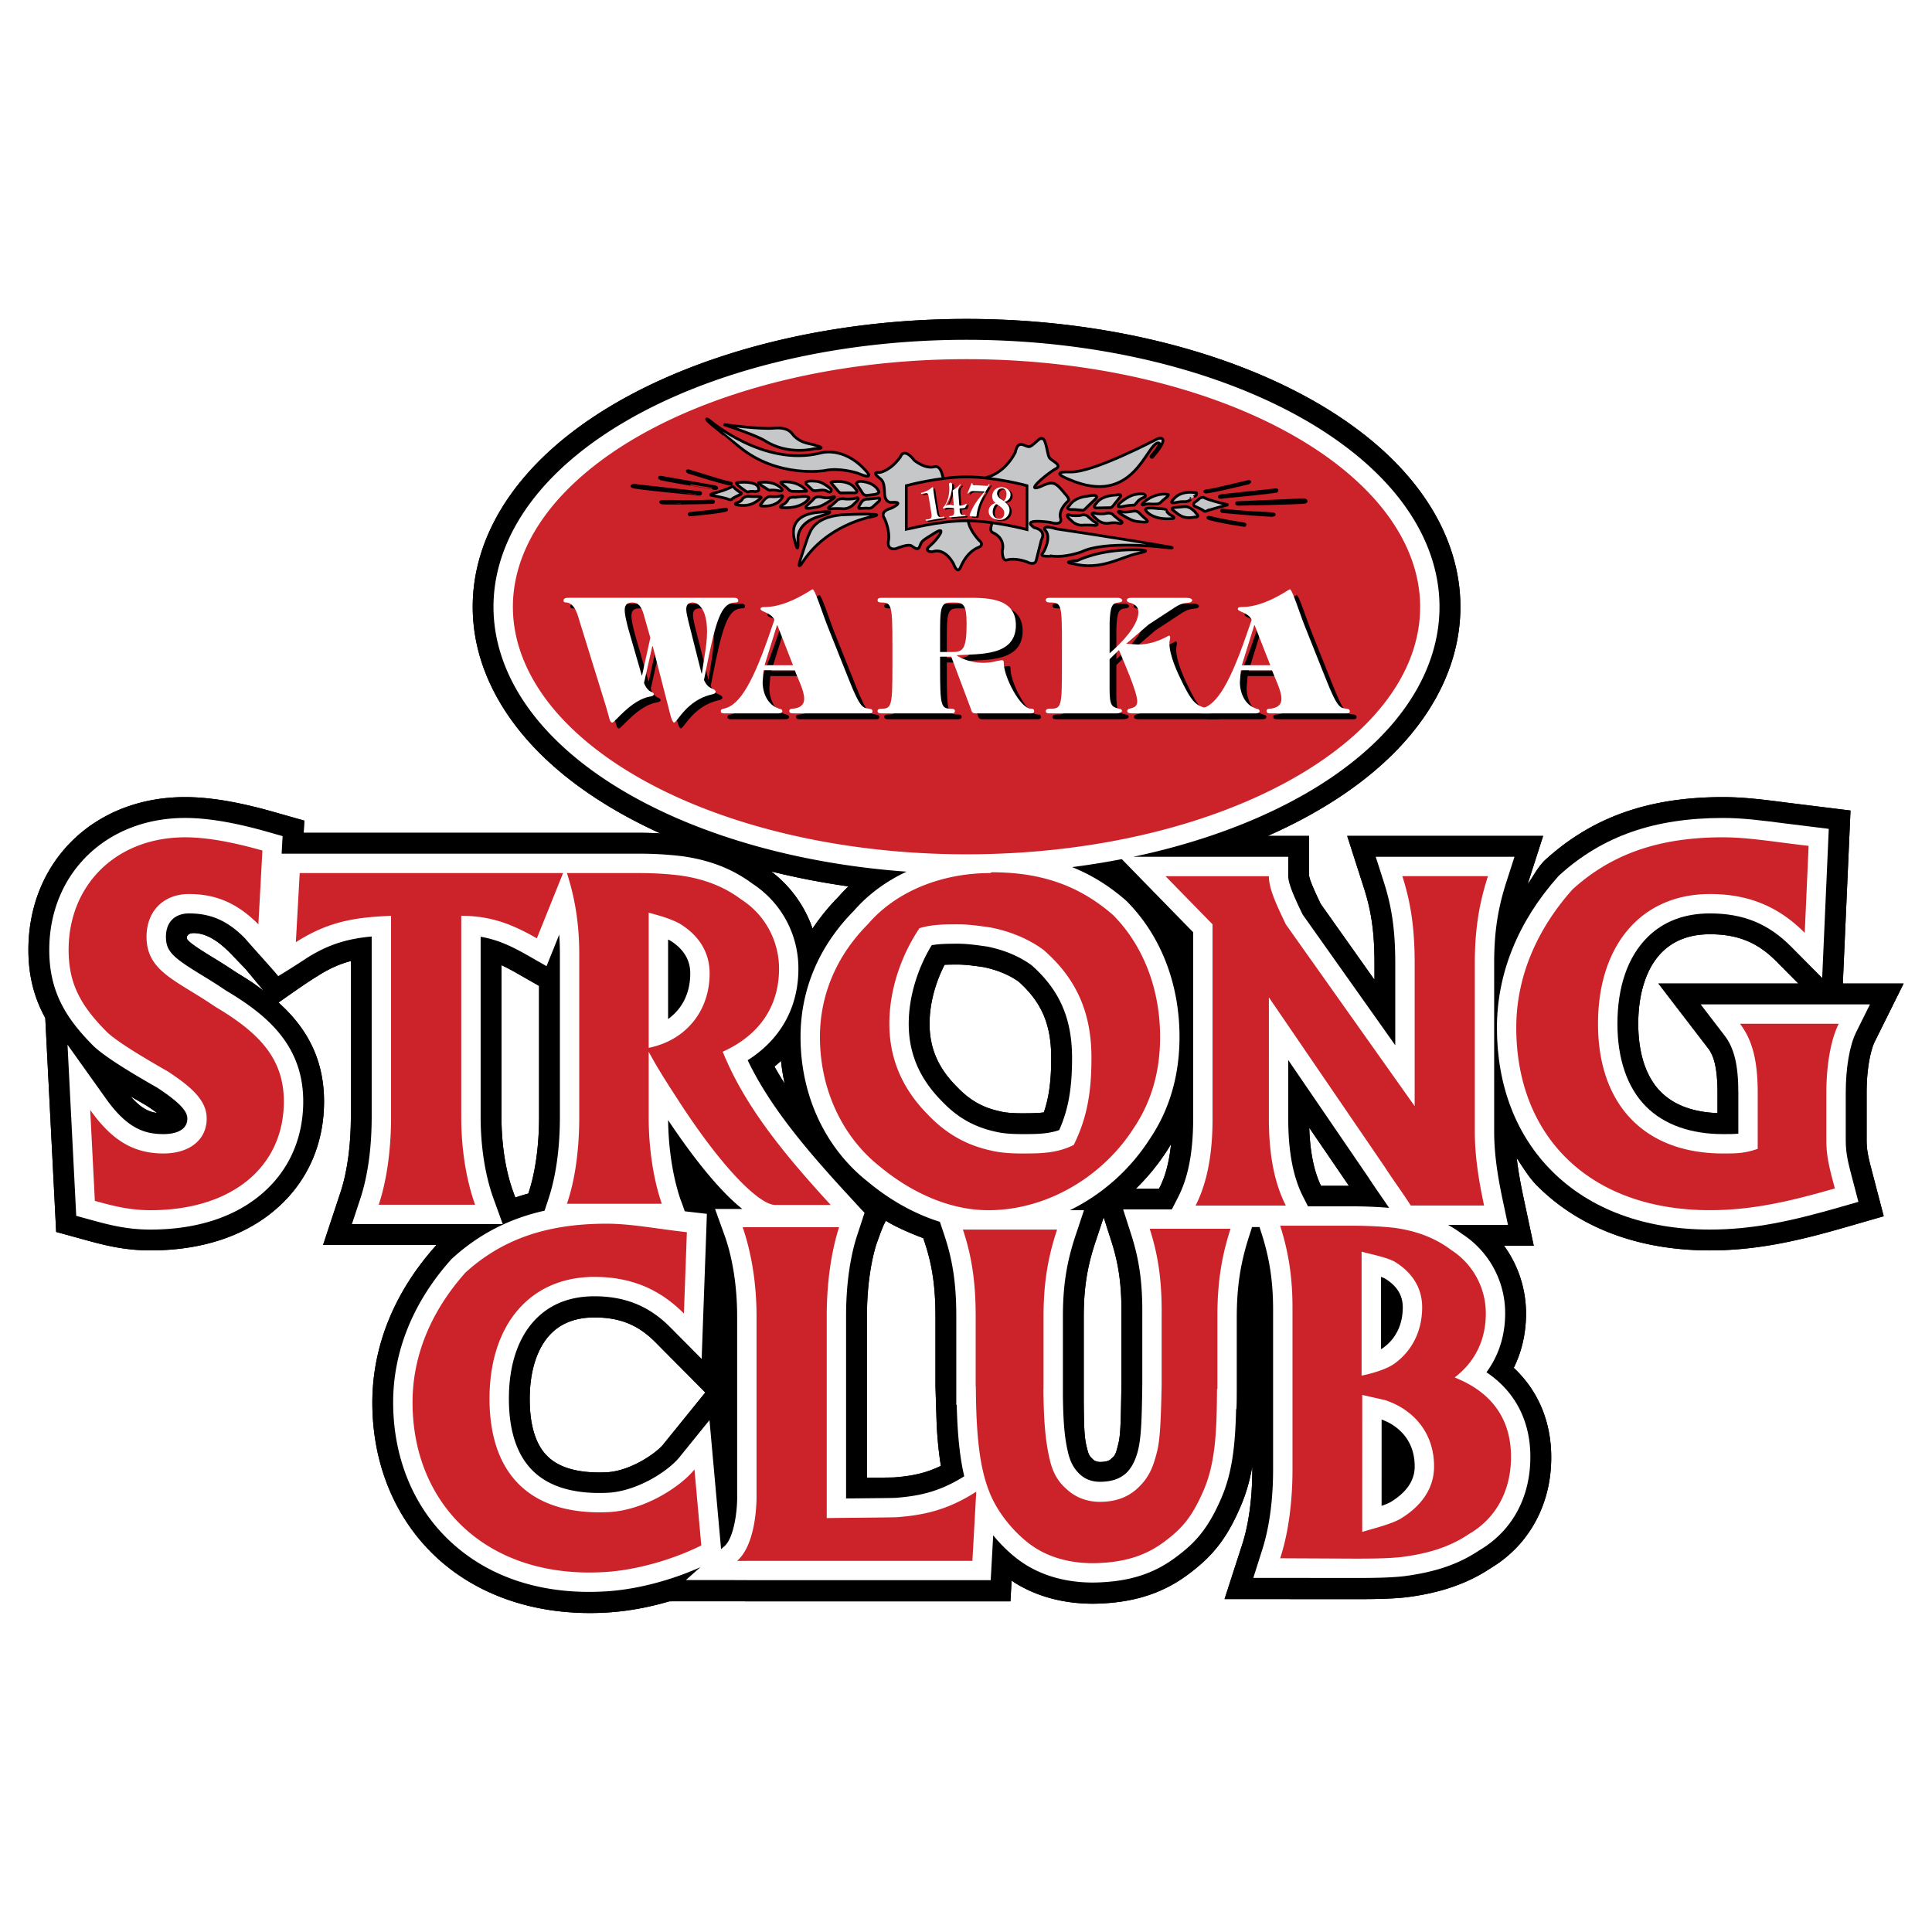
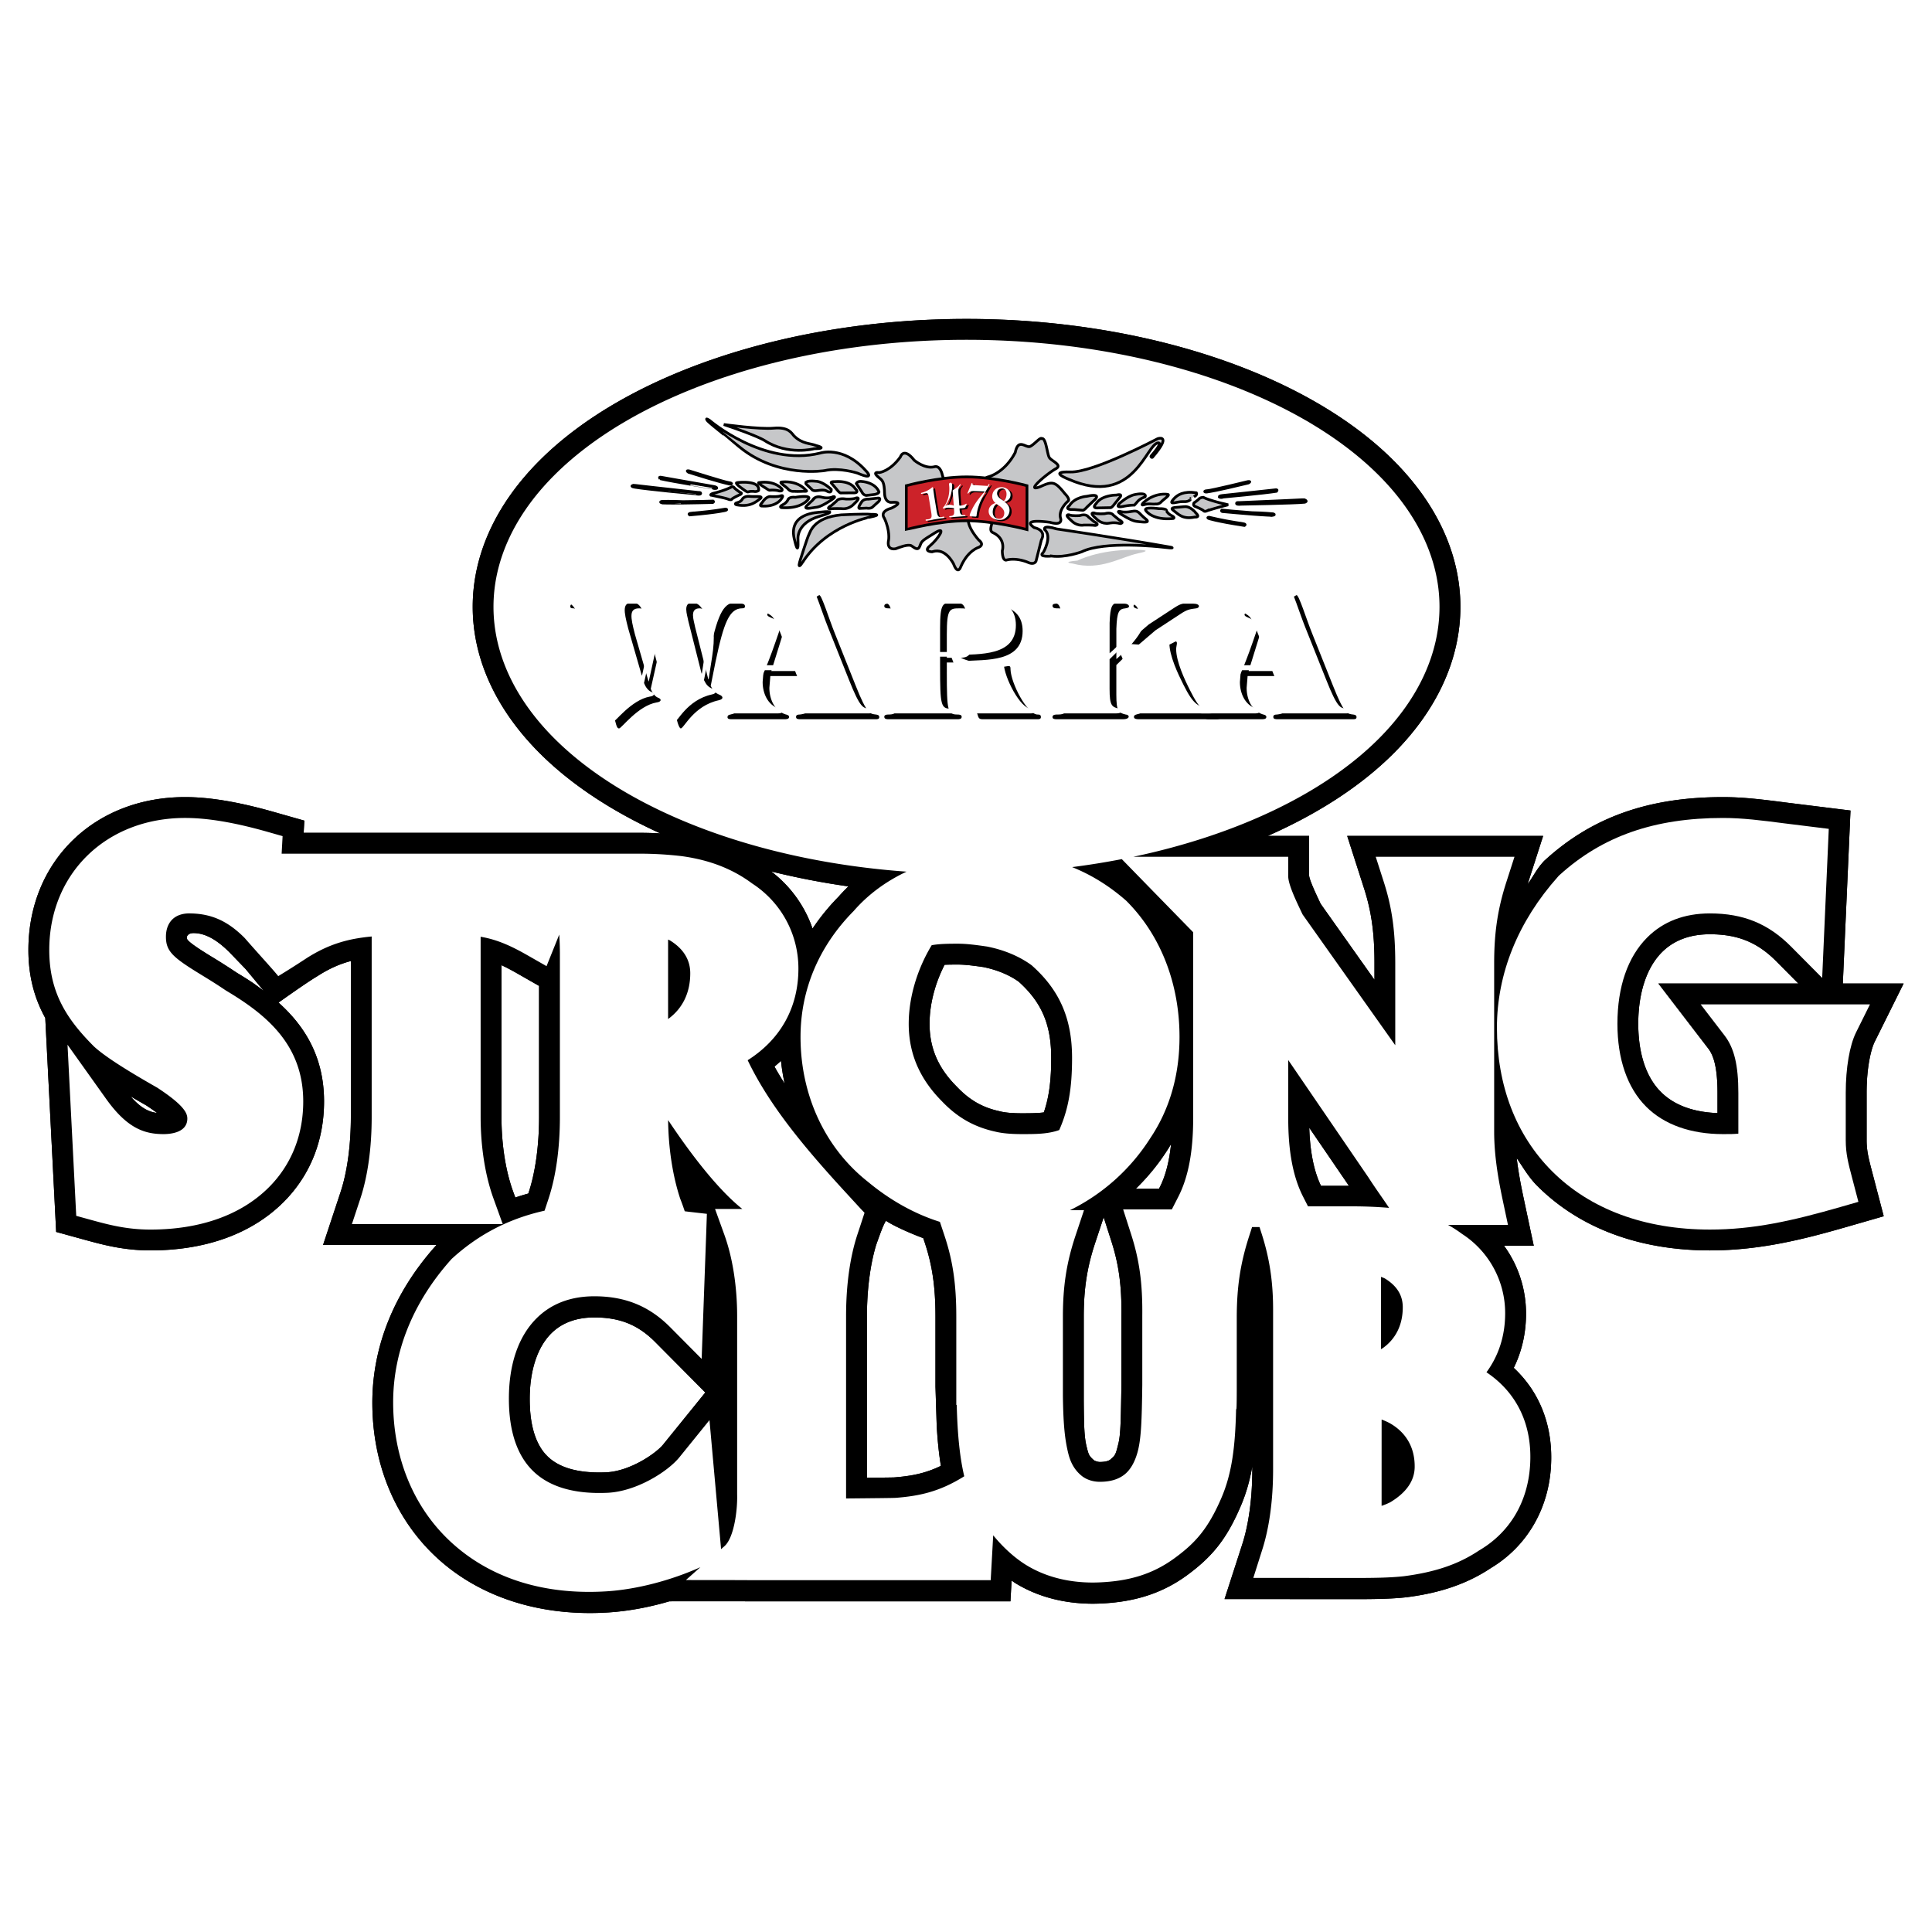
<svg xmlns="http://www.w3.org/2000/svg" width="2500" height="2500" viewBox="0 0 192.756 192.756">
-   <path fill-rule="evenodd" clip-rule="evenodd" fill="#fff" d="M0 0h192.756v192.756H0V0z" />
  <path d="M27.786 100.027c.476-.33 2.796-1.992 3.897-2.645 1.187-.762 2.244-1.215 3.321-1.499v15.558c0 2.832-.365 5.494-1.028 7.498l-1.745 5.273h11.317l-.096.107c-4.124 4.615-6.304 10.018-6.304 15.623 0 6.082 2.244 11.539 6.318 15.361 4.291 4.025 10.402 6.004 17.209 5.572 1.947-.125 4.034-.498 6.11-1.111l6.751-.004 1.703.008h25.573l.115-2.072c.146.096.289.203.436.291 2.959 1.795 6.129 2.08 8.268 2.004 3.541-.127 6.342-1.027 8.812-2.838 2.578-1.891 3.975-3.689 5.34-6.875.543-1.264.91-2.557 1.158-3.975v.355c0 2.832-.365 5.494-1.027 7.498l-1.742 5.385h5.553l3.334.006h4.113c1.742 0 3.57-.014 5.107-.184l.039-.004.037-.004c2.162-.281 5.379-.891 8.404-2.92 3.506-2.109 5.682-5.74 5.973-10 .275-4.027-1.049-7.486-3.703-9.965.805-1.631 1.225-3.459 1.225-5.406 0-2.482-.785-4.84-2.195-6.775h2.965l-1.031-4.848c-.252-1.193-.508-2.518-.668-3.891.68.984 1.193 1.91 2.049 2.766 4.211 4.211 10.168 6.438 17.227 6.438 5.064 0 9.484-1.15 13.576-2.326l3.764-1.084c.004.01-.988-3.779-.988-3.779l-.154-.59c-.352-1.338-.564-2.145-.564-3.209v-4.729c0-2.566.438-4.357.812-5.113l2.879-5.797h-6.066l.217-4.877.385-8.681.164-3.704-3.717-.46-2.619-.325c-2.303-.297-4.293-.554-6.381-.554-7.385 0-13.01 1.98-17.701 6.232l-.156.142-.141.158c-.627.701-.957 1.421-1.498 2.155l1.547-4.812h-19.549l1.682 5.239c.738 2.298 1.039 4.458 1.039 7.454v1.658l-5.363-7.57c-.445-.93-1.096-2.305-1.156-2.812v-3.969H126.48c5.02-2.213 9.312-4.989 12.547-8.223 4.369-4.37 6.678-9.431 6.678-14.639 0-5.183-2.309-10.232-6.678-14.601-8.709-8.709-25.031-14.119-42.593-14.119-17.562 0-33.883 5.41-42.592 14.119-4.37 4.369-6.679 9.418-6.679 14.601s2.31 10.232 6.679 14.601c3.129 3.13 7.246 5.831 12.046 8.01a37.549 37.549 0 0 0-2.009-.059H30.296l.066-1.218-3.085-.876c-3.483-.989-6.365-1.471-8.81-1.471-9.059 0-15.634 6.414-15.634 15.251 0 2.772.671 4.954 1.683 6.786l.478 9.385.462 9.066.147 2.896 2.796.77c1.832.502 3.908 1.074 6.605 1.074 5.537 0 10.132-1.67 13.289-4.826 2.642-2.643 4.038-6.113 4.038-10.039 0-4.48-1.958-7.549-4.545-9.865v.003zM15.67 111.039c-.783-.096-1.597-.449-2.644-1.656.488.287 1.009.588 1.569.906.445.293.797.541 1.075.75zm3.635-17.944c.953 0 2.108.424 3.627 1.954l1.572 1.631 1.794 2.16-1.028-.75a37.13 37.13 0 0 0-1.642-1.037 62.322 62.322 0 0 0-2.459-1.568c-.925-.566-2.305-1.421-2.499-1.788-.002-.009-.02-.074-.02-.235 0-.001.069-.367.655-.367zm80.429 17.774l-.059-.014c-1.658-.365-2.95-1.109-4.189-2.412l-.03-.031-.031-.031c-1.83-1.842-2.682-3.826-2.682-6.24 0-1.939.541-4.014 1.5-5.885.418-.02.87-.021 1.337-.021.751 0 1.611.118 2.519.248 1.35.27 2.596.783 3.535 1.457 2.301 2.066 3.246 4.287 3.246 7.611 0 2.262-.215 3.918-.736 5.434-.578.078-1.271.088-2.176.088-.947 0-1.678-.064-2.176-.189l-.058-.015zM84.65 88.436c-.341.328-.67.667-.981 1.022a21.672 21.672 0 0 0-2.601 3.187 12.121 12.121 0 0 0-4.125-5.7 77.429 77.429 0 0 0 7.707 1.491zm-6.732 17.402c.082.768.205 1.525.365 2.268a33.339 33.339 0 0 1-1.014-1.693c.224-.188.441-.378.649-.575zm-26.507 13.641l-.231-.641c-.739-2.049-1.147-4.676-1.147-7.396V96.296c.492.229.997.495 1.541.806l2.209 1.26v13.08c0 2.83-.366 5.494-1.028 7.498l-.047.141c-.441.12-.874.253-1.297.398zm14.756 24.638c-.739.912-3.333 2.668-5.66 2.773-2.673.121-4.639-.404-5.845-1.557-1.202-1.148-1.811-3.086-1.811-5.756 0-2.834.761-5.156 2.142-6.537 1.06-1.061 2.51-1.598 4.307-1.598 2.548 0 4.368.738 6.086 2.469l4.982 5.018-4.201 5.188zm22.231-22.316c.875.578 2.596 1.314 3.716 1.729l.147.443c.76 2.287 1.07 4.436 1.07 7.416v6.969l.122 3.836c.084 1.527.222 2.859.419 4.053-1.558.762-2.964 1.021-4.672 1.154-.229.01-1.485.023-2.705.035v-16.094c0-2.666.327-5.174.917-7.129.25-.695.71-2.051.986-2.412zm23.487 16.342l-.023 1.326c-.045 2.375-.068 3.684-.275 4.529-.281 1.158-.311 1.184-.799 1.613-.18.158-.564.25-1.059.25-.195 0-.459-.094-.578-.164-.498-.455-.533-.518-.744-1.385-.223-.914-.262-1.934-.281-4.594v-8.331c0-2.812.332-4.959 1.15-7.414l.838-2.523.77 2.4c.744 2.314 1.033 4.461 1.002 7.412l-.001 6.881zm2.82-19.532h-1.396a21.73 21.73 0 0 0 3.172-3.885c.125-.188.236-.383.355-.574-.182 1.736-.555 3.182-1.125 4.297l-.084.162h-.922zm17.092-.299c-.699-1.439-1.094-3.383-1.172-5.795l3.959 5.795h-2.787zm38.617-13.728c.438.57.941 1.594.941 4.455v2.014c-2.43-.094-4.332-.795-5.645-2.107-1.867-1.867-2.26-4.73-2.26-6.805 0-3.08.84-5.617 2.365-7.142 1.188-1.187 2.795-1.788 4.781-1.788 2.766 0 4.746.805 6.617 2.689l2.213 2.228h-13.967l4.955 6.456z" fill-rule="evenodd" clip-rule="evenodd" />
  <path d="M116.514 114.678a.42.42 0 0 1-.033.049c-.008.014-.014.025-.023.037l.056-.086z" fill-rule="evenodd" clip-rule="evenodd" />
  <path d="M27.786 100.027c.476-.33 2.796-1.992 3.897-2.645 1.187-.762 2.244-1.215 3.321-1.499v15.558c0 2.832-.365 5.494-1.028 7.498l-1.745 5.273h11.317l-.096.107c-4.124 4.615-6.304 10.018-6.304 15.623 0 6.082 2.244 11.539 6.318 15.361 4.291 4.025 10.402 6.004 17.209 5.572 1.947-.125 4.034-.498 6.11-1.111l6.751-.004 1.703.008h25.573l.115-2.072c.146.096.289.203.436.291 2.959 1.795 6.129 2.08 8.268 2.004 3.541-.127 6.342-1.027 8.812-2.838 2.578-1.891 3.975-3.689 5.34-6.875.543-1.264.91-2.557 1.158-3.975v.355c0 2.832-.365 5.494-1.027 7.498l-1.742 5.385h5.553l3.334.006h4.113c1.742 0 3.57-.014 5.107-.184l.039-.004.037-.004c2.162-.281 5.379-.891 8.404-2.92 3.506-2.109 5.682-5.74 5.973-10 .275-4.027-1.049-7.486-3.703-9.965.805-1.631 1.225-3.459 1.225-5.406 0-2.482-.785-4.84-2.195-6.775h2.965l-1.031-4.848c-.252-1.193-.508-2.518-.668-3.891.68.984 1.193 1.91 2.049 2.766 4.211 4.211 10.168 6.438 17.227 6.438 5.064 0 9.484-1.15 13.576-2.326l3.764-1.084c.004.01-.988-3.779-.988-3.779l-.154-.59c-.352-1.338-.564-2.145-.564-3.209v-4.729c0-2.566.438-4.357.812-5.113l2.879-5.797h-6.066l.217-4.877.385-8.681.164-3.704-3.717-.46-2.619-.325c-2.303-.297-4.293-.554-6.381-.554-7.385 0-13.01 1.98-17.701 6.232l-.156.142-.141.158c-.627.701-.957 1.421-1.498 2.155l1.547-4.812h-19.549l1.682 5.239c.738 2.298 1.039 4.458 1.039 7.454v1.658l-5.363-7.57c-.445-.93-1.096-2.305-1.156-2.812v-3.969H126.48c5.02-2.213 9.312-4.989 12.547-8.223 4.369-4.37 6.678-9.431 6.678-14.639 0-5.183-2.309-10.232-6.678-14.601-8.709-8.709-25.031-14.119-42.593-14.119-17.562 0-33.883 5.41-42.592 14.119-4.37 4.369-6.679 9.418-6.679 14.601s2.31 10.232 6.679 14.601c3.129 3.13 7.246 5.831 12.046 8.01a37.549 37.549 0 0 0-2.009-.059H30.296l.066-1.218-3.085-.876c-3.483-.989-6.365-1.471-8.81-1.471-9.059 0-15.634 6.414-15.634 15.251 0 2.772.671 4.954 1.683 6.786l.478 9.385.462 9.066.147 2.896 2.796.77c1.832.502 3.908 1.074 6.605 1.074 5.537 0 10.132-1.67 13.289-4.826 2.642-2.643 4.038-6.113 4.038-10.039 0-4.48-1.958-7.549-4.545-9.865v.003zM15.67 111.039c-.783-.096-1.597-.449-2.644-1.656.488.287 1.009.588 1.569.906.445.293.797.541 1.075.75zm3.635-17.944c.953 0 2.108.424 3.627 1.954l1.572 1.631 1.794 2.16-1.028-.75a37.13 37.13 0 0 0-1.642-1.037 62.322 62.322 0 0 0-2.459-1.568c-.925-.566-2.305-1.421-2.499-1.788-.002-.009-.02-.074-.02-.235 0-.001.069-.367.655-.367zm80.429 17.774l-.059-.014c-1.658-.365-2.95-1.109-4.189-2.412l-.03-.031-.031-.031c-1.83-1.842-2.682-3.826-2.682-6.24 0-1.939.541-4.014 1.5-5.885.418-.02.87-.021 1.337-.021.751 0 1.611.118 2.519.248 1.35.27 2.596.783 3.535 1.457 2.301 2.066 3.246 4.287 3.246 7.611 0 2.262-.215 3.918-.736 5.434-.578.078-1.271.088-2.176.088-.947 0-1.678-.064-2.176-.189l-.058-.015zM84.65 88.436c-.341.328-.67.667-.981 1.022a21.672 21.672 0 0 0-2.601 3.187 12.121 12.121 0 0 0-4.125-5.7 77.429 77.429 0 0 0 7.707 1.491zm-6.732 17.402c.082.768.205 1.525.365 2.268a33.339 33.339 0 0 1-1.014-1.693c.224-.188.441-.378.649-.575zm-26.507 13.641l-.231-.641c-.739-2.049-1.147-4.676-1.147-7.396V96.296c.492.229.997.495 1.541.806l2.209 1.26v13.08c0 2.83-.366 5.494-1.028 7.498l-.047.141c-.441.12-.874.253-1.297.398zm14.756 24.638c-.739.912-3.333 2.668-5.66 2.773-2.673.121-4.639-.404-5.845-1.557-1.202-1.148-1.811-3.086-1.811-5.756 0-2.834.761-5.156 2.142-6.537 1.06-1.061 2.51-1.598 4.307-1.598 2.548 0 4.368.738 6.086 2.469l4.982 5.018-4.201 5.188zm22.231-22.316c.875.578 2.596 1.314 3.716 1.729l.147.443c.76 2.287 1.07 4.436 1.07 7.416v6.969l.122 3.836c.084 1.527.222 2.859.419 4.053-1.558.762-2.964 1.021-4.672 1.154-.229.01-1.485.023-2.705.035v-16.094c0-2.666.327-5.174.917-7.129.25-.695.71-2.051.986-2.412zm23.487 16.342l-.023 1.326c-.045 2.375-.068 3.684-.275 4.529-.281 1.158-.311 1.184-.799 1.613-.18.158-.564.25-1.059.25-.195 0-.459-.094-.578-.164-.498-.455-.533-.518-.744-1.385-.223-.914-.262-1.934-.281-4.594v-8.331c0-2.812.332-4.959 1.15-7.414l.838-2.523.77 2.4c.744 2.314 1.033 4.461 1.002 7.412l-.001 6.881zm2.82-19.532h-1.396a21.73 21.73 0 0 0 3.172-3.885c.125-.188.236-.383.355-.574-.182 1.736-.555 3.182-1.125 4.297l-.084.162h-.922zm17.092-.299c-.699-1.439-1.094-3.383-1.172-5.795l3.959 5.795h-2.787zm38.617-13.728c.438.57.941 1.594.941 4.455v2.014c-2.43-.094-4.332-.795-5.645-2.107-1.867-1.867-2.26-4.73-2.26-6.805 0-3.08.84-5.617 2.365-7.142 1.188-1.187 2.795-1.788 4.781-1.788 2.766 0 4.746.805 6.617 2.689l2.213 2.228h-13.967l4.955 6.456z" fill-rule="evenodd" clip-rule="evenodd" />
  <path d="M116.514 114.678a.42.42 0 0 1-.033.049c-.008.014-.014.025-.023.037l.056-.086z" fill-rule="evenodd" clip-rule="evenodd" />
  <path d="M184.783 117.506c-.381-1.447-.633-2.404-.633-3.738v-4.729c0-2.482.385-4.738 1.029-6.037l1.387-2.793H169.677l2.387 3.109c.961 1.252 1.371 2.963 1.371 5.721v4.064c-.432.047-.893.047-1.531.047-3.225 0-5.873-.945-7.664-2.734-1.877-1.877-2.869-4.738-2.869-8.275 0-3.688 1.029-6.666 2.975-8.612 1.592-1.591 3.693-2.397 6.252-2.397 3.328 0 5.824 1.02 8.094 3.305l3.107 3.13.195-4.407.385-8.68.078-1.785-1.789-.222-2.648-.328c-2.232-.288-4.16-.537-6.115-.537-6.838 0-12.02 1.809-16.305 5.693l-.074.068-.068.076c-3.996 4.472-6.109 9.688-6.109 15.084 0 5.773 1.9 10.725 5.494 14.318 3.812 3.812 9.26 5.828 15.756 5.828 4.326 0 8.182-.859 13.002-2.246l1.812-.521-.477-1.82-.153-.582z" fill-rule="evenodd" clip-rule="evenodd" fill="#fff" />
  <path d="M30.56 95.615c2.339-1.499 4.318-1.971 6.523-2.182v18.008c0 3.092-.393 5.91-1.133 8.15l-.841 2.541h15.049l-.935-2.59c-.819-2.27-1.27-5.146-1.27-8.102V93.46c1.641.277 3.033.912 4.651 1.834l1.925 1.099.827-2.057.439-1.092c.044.645.066 1.308.066 1.999v16.198c0 3.092-.392 5.91-1.133 8.152l-.396 1.197c-3.553.795-6.551 2.348-9.188 4.738l-.076.068-.068.076c-3.778 4.227-5.775 9.15-5.775 14.236 0 5.502 2.01 10.42 5.661 13.844 3.923 3.682 9.336 5.416 15.654 5.014 2.973-.189 6.389-1.08 9.338-2.406l-1.446 1.281 5.11.006 1.694.008H98.842l.102-1.824.148-2.652c.992 1.209 2.162 2.281 3.348 2.998 2.52 1.527 5.258 1.77 7.113 1.703 3.148-.111 5.51-.863 7.656-2.438 1.969-1.443 3.293-2.828 4.66-6.018 1.045-2.439 1.373-5.104 1.457-8.834l.025.002c.041 0 .041-2.012.041-2.012v-7.094c0-3.059.352-5.402 1.215-8.09l.312-.973h.744c.123.381.215.672.215.672.787 2.451 1.139 4.779 1.139 7.547v15.982c0 3.092-.393 5.91-1.133 8.15l-.84 2.652h2.676l5.467.008h1.98c1.684 0 3.447-.014 4.879-.172 3.166-.41 5.479-1.205 7.523-2.572 3.027-1.77 4.832-4.762 5.084-8.432.275-4.031-1.27-7.283-4.348-9.346 1.217-1.656 1.865-3.645 1.865-5.883a9.401 9.401 0 0 0-4.301-7.92 12.469 12.469 0 0 0-1.398-.902h5.979l-.496-2.336c-.436-2.049-.881-4.477-.881-6.961V96.096c0-3.058.352-5.401 1.215-8.088l.812-2.525H137.257l.809 2.523c.809 2.519 1.139 4.862 1.139 8.089v8.189l-9.244-13.046-.062-.128c-.643-1.351-1.373-2.883-1.373-3.695v-1.933h-15.459c10.232-2.16 18.986-6.277 24.482-11.773 3.971-3.971 6.07-8.524 6.07-13.168 0-4.619-2.1-9.16-6.07-13.13-8.334-8.333-24.092-13.51-41.123-13.51s-32.788 5.177-41.121 13.51c-3.971 3.971-6.07 8.512-6.07 13.13 0 4.62 2.099 9.16 6.07 13.13 7.347 7.348 20.467 12.239 35.142 13.294-2.048.959-3.845 2.281-5.271 3.921-3.472 3.509-5.307 7.855-5.307 12.572 0 5.826 2.457 11.098 6.742 14.463 2.231 1.855 4.681 3.205 7.164 3.984l.458 1.379c.835 2.512 1.176 4.85 1.176 8.07v8.813l.044.002c.076 3 .309 5.254.75 7.119-2.442 1.531-4.438 1.965-6.845 2.152-.304.018-2.564.039-4.061.053l-.884.008v-18.193c-.001-3.092.392-5.91 1.133-8.15l.339-1.025.37-1.135-.366-.381-1.586-1.727c-4.287-4.664-7.618-8.75-9.708-13.113 3.277-2.072 5.062-5.258 5.062-9.139 0-3.449-1.725-6.619-4.615-8.494-1.942-1.446-4.226-2.339-6.979-2.721a35.628 35.628 0 0 0-4.192-.251H28.1l.011-.209.084-1.542-1.486-.423c-3.295-.936-5.991-1.391-8.241-1.391-7.854 0-13.553 5.539-13.553 13.171 0 4.264 1.762 6.913 4.409 9.577l.029.031.031.027c1 .922 3.003 2.227 6.297 4.1 2.648 1.732 3.009 2.531 3.009 3.084 0 1.402-1.662 1.553-2.377 1.553-1.933 0-3.648-.6-5.736-3.529l-3.841-5.389.336 6.609.462 9.068.071 1.395 1.347.371c1.788.492 3.637 1 6.054 1 4.973 0 9.06-1.459 11.818-4.217 2.243-2.244 3.429-5.207 3.429-8.568 0-5.68-3.714-8.688-7.743-11.084-.869-.594-1.696-1.1-2.426-1.547-2.815-1.724-3.529-2.323-3.529-3.798 0-.737.227-1.319.624-1.717.493-.492 1.176-.613 1.676-.613 2.188 0 3.849.734 5.555 2.452 1.488 1.705 2.698 2.999 3.351 3.805 1.505-.915 2.799-1.773 2.799-1.773zm36.094-1.878c.06.03.127.057.183.086 1.345.827 2.03 1.93 2.03 3.281 0 1.938-.762 3.514-2.208 4.562l-.004.004v-7.933h-.001zm5.621 29.47c.819 2.27 1.27 5.146 1.27 8.102v17.797c.045 1.629-.328 4.336-1.265 5.156l-.338.295-.048-.543-.682-7.576-.427-4.752-3.001 3.707c-1.134 1.402-4.261 3.412-7.183 3.543-3.262.146-5.744-.57-7.375-2.131-1.628-1.557-2.454-4-2.454-7.26 0-3.439.951-6.209 2.751-8.008 1.464-1.465 3.408-2.207 5.777-2.207 3.071 0 5.474.98 7.562 3.082l3.142 3.166.161-4.457.295-8.113.065-1.904-1.777-.203-.431-.053c-.225-.682-.454-1.256-.454-1.256-.752-2.273-1.175-5.047-1.205-7.84 1.934 2.904 4.768 6.768 7.401 8.865h-2.72l.936 2.59zm42.623-34.44l4.145 4.242v18.588c0 3.299-.484 5.85-1.48 7.799l-.645 1.262H112.055l.809 2.523c.816 2.543 1.135 4.881 1.102 8.07v6.895c-.047 3.535-.107 5.355-.453 6.666-.271 1.023-.717 1.811-1.289 2.275-.623.506-1.439.752-2.494.752-.971 0-1.584-.41-1.803-.588-.678-.549-1.105-1.262-1.346-2.246-.307-1.26-.496-2.637-.535-5.727v-7.924c0-3.051.365-5.391 1.256-8.07l.848-2.543h-1.398a19.897 19.897 0 0 0 8.008-7.18c1.928-2.867 2.92-6.281 2.92-10.104 0-5.311-1.867-10.116-5.256-13.53l-.049-.049-.051-.046c-1.66-1.448-3.43-2.546-5.359-3.321a77.293 77.293 0 0 0 4.957-.796l2.976 3.052zm-21.943 5.536c.799-.144 1.69-.149 2.625-.149.919 0 1.876.136 2.888.281 1.707.333 3.242.979 4.453 1.865 2.791 2.466 4.039 5.323 4.039 9.251 0 3.047-.369 5.135-1.281 7.195-1.123.402-2.336.404-3.711.404-1.135 0-2.012-.082-2.684-.25-2.115-.467-3.783-1.424-5.306-3.023-2.24-2.258-3.315-4.777-3.315-7.736.002-2.618.836-5.432 2.292-7.838zm42.113 26.054H130.5l-.49-.961c-.996-1.949-1.482-4.5-1.482-7.799v-5.836l8.014 11.73c.408.637.865 1.295 1.307 1.934.256.367.5.727.742 1.084a44.176 44.176 0 0 0-3.523-.152zm2.711 7.038c.158.055.293.107.395.16 1.197.734 1.781 1.674 1.781 2.869 0 1.723-.676 3.123-1.953 4.049a1.783 1.783 0 0 1-.223.135v-7.213zm.932 22.484a6.27 6.27 0 0 1-.869.359l.002-8.611c.35.133.676.277.953.445 1.559.943 2.369 2.428 2.346 4.299-.016 1.369-.836 2.549-2.432 3.508z" fill-rule="evenodd" clip-rule="evenodd" fill="#fff" />
-   <path d="M69.967 154.188c-2.866 1.434-6.5 2.457-9.549 2.65-11.803.752-19.259-6.713-19.259-16.928 0-4.889 2.033-9.312 5.284-12.949 3.611-3.273 8.018-4.873 14.085-4.873 2.384 0 4.822.486 8 .85l-.294 8.113c-2.456-2.473-5.323-3.654-8.934-3.654-6.429 0-10.461 4.779-10.461 12.148 0 7.734 4.274 11.66 11.849 11.32 3.509-.156 7.151-2.467 8.598-4.256l.681 7.579zM145.602 137.631s-.166-.08-.469-.205c2.146-1.641 3.107-3.883 3.107-6.393a7.509 7.509 0 0 0-3.459-6.324c-1.693-1.279-3.6-1.92-5.645-2.205-1.201-.141-2.867-.213-4.068-.213h-7.346c.846 2.637 1.23 5.193 1.23 8.139v16.197c0 3.1-.385 6.283-1.23 8.842l7.447.035c1.395 0 3.262-.004 4.668-.16 2.398-.311 4.662-.9 6.727-2.299 2.818-1.631 3.988-4.352 4.162-6.916.241-3.496-1.062-6.713-5.124-8.498zm-9.756-12.752c1.059.285 2.514.57 3.291.996 1.764 1.066 2.752 2.629 2.752 4.549 0 2.346-.988 4.334-2.752 5.615-.777.568-2.232.994-3.291 1.207v-12.367zm3.824 26.682c-.951.518-2.471.895-3.762 1.277l.004-13.664 2.232.502a7.88 7.88 0 0 1 1.658.746c2.129 1.285 3.305 3.402 3.273 5.971-.024 2.103-1.247 3.882-3.405 5.168zM114.705 122.592c.846 2.635 1.23 5.191 1.193 8.68v6.875c-.076 3.723-.166 5.588-.48 6.77-.35 1.328-.713 2.5-2.041 3.672-1.021.9-2.273 1.252-3.648 1.252-1.301 0-2.338-.467-3.02-1.018-.861-.697-1.561-1.496-1.947-3.084-.365-1.498-.637-3.387-.656-7.156h.008v-7.227c0-3.488.477-6.047 1.354-8.682H96.07c.875 2.635 1.274 5.193 1.274 8.682v6.969h.016c.031 5.732.525 8.619 1.486 10.859.891 2.074 2.773 4.234 4.598 5.342 1.977 1.199 4.227 1.488 6.043 1.424 2.75-.098 4.77-.736 6.582-2.064 1.811-1.328 2.854-2.486 4.025-5.219 1.109-2.59 1.311-5.525 1.326-10.086l.041.002v-7.311c0-3.488.461-6.045 1.309-8.68h-8.065zM75.238 155.725h21.778l.385-6.898c-2.846 1.824-5.202 2.334-7.891 2.543-.511.039-6.487.068-7.027.092V131.31c0-3.1.385-6.199 1.231-8.873h-9.62c.923 2.674 1.386 5.773 1.386 8.873v17.797s.132 4.812-1.943 6.627l1.701-.009zM136.184 48.778c-7.984-7.983-23.217-12.944-39.755-12.944-16.537 0-31.77 4.961-39.754 12.944-3.6 3.601-5.504 7.669-5.504 11.764s1.904 8.163 5.504 11.764c7.984 7.984 23.218 12.928 39.754 12.928 24.957 0 45.259-11.067 45.259-24.691 0-4.096-1.905-8.164-5.504-11.765zM9.464 119.812c1.693.465 3.386.93 5.541.93 8.157 0 13.314-4.34 13.314-10.852 0-4.34-2.54-6.896-6.85-9.453-3.848-2.637-6.849-3.488-6.849-6.976 0-2.558 1.692-4.263 4.232-4.263 2.617 0 4.771.852 6.927 3.022l.401-7.363c-3.002-.853-5.558-1.318-7.713-1.318-6.849 0-11.621 4.728-11.621 11.238 0 3.487 1.308 5.659 3.848 8.215.923.852 3.001 2.17 6.002 3.875 2.617 1.705 3.926 3.021 3.926 4.729 0 2.17-1.771 3.486-4.311 3.486-3 0-5.156-1.316-7.311-4.34l.464 9.07zM183.064 118.572c-.463-1.783-.848-3.023-.848-4.805v-4.729c0-2.557.385-5.193 1.232-6.898h-9.852c1.309 1.705 1.771 3.875 1.771 6.898v5.58c-1.309.465-2.156.465-3.465.465-7.695 0-12.467-4.727-12.467-12.943 0-7.827 4.311-12.942 11.16-12.942 3.848 0 6.848 1.239 9.465 3.875l.385-8.68c-3.387-.388-6.002-.854-8.543-.854-6.463 0-11.158 1.706-15.006 5.193-3.463 3.875-5.617 8.602-5.617 13.795 0 10.85 7.311 18.213 19.316 18.213 4.311.002 8.159-.928 12.469-2.168zM111.051 91.292c-3.465-3.023-7.312-4.264-12.084-4.264-.076 0-.154.078-.154.078-4.694 0-9.312 1.705-12.236 5.115-3.001 3.022-4.772 6.898-4.772 11.238 0 5.115 2.155 9.92 6.002 12.943 3.079 2.557 6.927 4.34 10.775 4.34h.23c5.85-.078 11.312-3.488 14.314-8.215 1.77-2.637 2.617-5.658 2.617-9.068.001-4.805-1.692-9.145-4.692-12.167zm-3.926 22.94c-1.693.852-3.387.852-5.156.852-1.154 0-2.232-.076-3.156-.309-2.462-.543-4.463-1.707-6.234-3.566-2.616-2.635-3.848-5.658-3.848-9.068 0-3.486 1.231-6.897 3.001-9.532 1.231-.387 2.54-.387 3.848-.387 1.078 0 2.154.155 3.232.31 2.002.387 3.848 1.163 5.311 2.248 3.463 3.022 4.771 6.51 4.771 10.772.001 3.487-.46 6.046-1.769 8.68zM37.785 120.199h9.62c-.924-2.557-1.385-5.656-1.385-8.758V91.369c3.078 0 5.233.93 7.542 2.248l2.617-6.51H29.902l-.385 6.897c3.386-2.169 6.113-2.48 9.499-2.635v20.073c0 3.101-.385 6.201-1.231 8.757zM126.596 99.506l11.543 16.896c.846 1.316 1.771 2.557 2.617 3.875h7.311c-.461-2.17-.924-4.729-.924-7.363V96.096c0-3.487.463-6.045 1.309-8.68h-8.541c.846 2.634 1.23 5.192 1.23 8.68v14.262l-12.854-18.136c-.846-1.783-1.691-3.487-1.691-4.805h-10.312l4.693 4.805v19.376c0 3.021-.385 6.121-1.693 8.68h9.004c-1.307-2.559-1.691-5.658-1.691-8.68V99.506h-.001zM72.108 104.932c3.925-1.783 5.618-4.805 5.618-8.293 0-2.558-1.231-5.27-3.771-6.897-1.847-1.395-3.925-2.093-6.155-2.403a33.38 33.38 0 0 0-3.927-.232h-7.31c.846 2.635 1.23 5.193 1.23 8.138v16.198c0 3.102-.385 6.201-1.23 8.658h9.465c-.847-2.457-1.309-5.557-1.309-8.658v-6.51c1 1.859 2.078 3.486 3.08 5.037 4.539 6.977 8.08 10.248 9.543 10.248h5.539c-4.77-5.195-8.616-9.939-10.773-15.286zm-4.308-1.705c-.849.619-1.926 1.084-3.08 1.316V91.059c1.154.31 2.231.62 3.08 1.085 1.922 1.163 3 2.868 3 4.96 0 2.558-1.077 4.726-3 6.123z" fill-rule="evenodd" clip-rule="evenodd" fill="#cc2229" />
  <path d="M98.301 49.218s-.621-1.353.256-1.629c0 0 1.641-.352 2.738-2.452.303-1.483 1.068-.396 1.49-.6s.994-.934 1.15-.782c.438-.101.533 1.569.764 1.91.227.341 1.338.728.639 1.102-.795.427-3.195 2.421-1.557 1.792 1.246-.576 1.477-.529 2.461.694 0 0 .561.55.32.743 0 0-1.006.841-.746 1.719 0 0 .289.777-1.047.398 0 0-3.014-.449-1.578.532 0 0 1.252.21.705 1.229l-.529 2.095s-.143.459-.863.113c0 0-1.082-.463-2.082-.208 0 0-.418.177-.422-.933 0 0 .383-1.175-.934-1.799-.34-.163-.211-.504-.057-1.129.356-1.43-.154-1.942-.708-2.795zM70.928 49.397c-.039-.025-.015-.12.309-.196.323-.077 1.244-.338 1.751-.62 0 0 .156-.098.317.141 0 0 .292.249.55.407 0 0 .24.062.027.199 0 0-.717.318-.869.475 0 0-.037.129-.379-.006s-1.667-.375-1.706-.4zM73.509 48.154s2.338-.307 2.179.774c0 0-.156.158-.469.103 0 0-.298-.039-.566.039 0 0-.032.091-.428-.197 0 0-.947-.638-.716-.719zM75.726 48.155s1.394-.3 2.27.609c0 0 .196.261-.259.22 0 0-.267-.113-.897-.08 0 0-.046.077-.418-.189-.001.001-.951-.572-.696-.56zM78.053 48.086s1.473-.192 2.345.82c0 0 .25.138-.175.112l-.061-.004s-.594.038-.947.003c0 0-.332.063-.572-.212-.241-.277-1.061-.726-.59-.719zM80.424 48.289s-.271-.401 1.002-.271c0 0 .605-.019 1.507.81 0 0 .067.446-.434.169-.502-.277-1.24.157-1.504-.162l-.031-.038-.54-.508zM82.974 48.229s-.232-.19.33-.176c0 0 1.452-.171 2.022.702 0 0 .517.456-.242.416l-1.191.01s-.079.036-.303-.222l-.616-.73zM85.437 48.244s.093-.275.57-.204c0 0 1.287.067 1.688 1.033 0 0 .032.15-.412.256l-.83.098s-.288.022-.474-.358l-.542-.825zM85.922 50.148s.15-.378.715-.349l.949-.104s.348-.062.102.316l-.611.555s-.147.203-.613.129l-.625.028c0 .001-.393.124.083-.575zM83.503 49.955s.14-.281.871-.169c0 0 .756.042 1.051-.107 0 0 .585-.125-.235.612 0 0-.461.557-1.236.454 0 0-.983-.028-1.086.036 0 0-.536 0 .099-.358l.536-.468zM81.081 49.893s.208-.459.879-.292c.761.189 1.156-.045 1.156-.045s.447-.077-.219.357c-.667.433-1.12.663-1.483.703-.363.04-1.393.297-.872-.21.499-.484.425-.393.539-.513zM78.615 49.86s.096-.315.734-.24c0 0 1.752-.298 1.273.211 0 0-.634.965-2.665.813 0 0-.245-.066.115-.273.001.001.373-.156.543-.511zM76.889 49.543s.657.045.97-.062c.314-.107.236.086.148.211 0 0-.429.888-1.97.796 0 0-.375.037.016-.358 0 0 .372-.628.836-.587zM74.058 49.81s.163-.346.761-.285 1.451-.095.981.265-1.043.807-2.305.577c0 0-.31-.085.062-.227a.722.722 0 0 0 .501-.33zM122.529 50.365s-.152-.048-.693-.166c0 0-1.252-.309-1.768-.576 0 0-.316-.006-.451.166 0 0-.229.21-.482.375 0 0-.146.219.07.349 0 0 .727.298.883.45 0 0 .082.13.379-.018 0 .001.765-.252 2.062-.58zM116.445 49.318s-1.227-.208-2.371.842c0 0-.287.296.027.203.551-.165.814-.028 1.209-.079 0 0 .311.05.564-.229.247-.27.989-.72.571-.737zM114.217 49.591c.076-.036.264-.503-1.012-.241 0 0-.611.09-1.482.854 0 0-.568.498.344.316.686-.137 1.109-.122 1.109-.122s.057-.048.324-.363c.268-.315.639-.409.717-.444zM111.684 49.671s.451-.452-.297-.279c0 0-1.494-.015-2.039.874 0 0-.504.47.254.408l1.191-.024s.08.033.297-.231l.594-.748z" fill-rule="evenodd" clip-rule="evenodd" fill="#c6c7c9" stroke="#000" stroke-width=".274" stroke-miterlimit="2.613" />
  <path d="M109.256 49.828s.684-.638-.814-.314c0 0-1.203.059-1.754.941 0 0-.633.425.516.384l.832.074s.111.031.463-.372l.757-.713zM111.08 51.395s-.18-.337-.877-.143c0 0-.754.064-1.053-.076 0 0-.588-.108.252.604 0 0 .477.543 1.25.418 0 0 .533-.125 1.111.04 0 0 .512-.053-.135-.391l-.548-.452zM108.594 51.581s-.184-.361-.877-.142c0 0-.754.063-1.053-.077 0 0-.588-.109.252.605 0 0 .477.542 1.25.417 0 0 .83-.01 1.111.04 0 0 .51-.052-.135-.391l-.548-.452zM112.881 51.029c-.771.145-1.158-.012-1.158-.012s-.449-.064.229.35c.68.414 1.141.631 1.504.66.363.029 1.432.219.865-.235-.805-.645-.671-.908-1.44-.763zM116.373 50.967s.117-.236-.74-.218c0 0-1.762-.247-1.268.248 0 0 .662.945 2.688.735 0 0 .242-.074-.123-.27 0 0-.375-.146-.557-.495zM118.168 50.554c-.596.078-1.592.012-1.111.357.479.346.896.942 2.152.675 0 0 .611.078.084-.427 0-.001-.529-.684-1.125-.605zM118.783 49.807s-.121.282-.721.24c-.6-.043-1.564.441-.988-.235.383-.451 1.018-.839 2.285-.647 0 0 .145.23-.223.384.001-.001-.281.209-.353.258zM72.21 42.354s3.577.497 4.977.366c1.538-.143 1.791.527 2.026.764.815.821 1.569.714 2.238.976 0 0 1.217.303-.221.31 0 0-2.601.701-4.946-.818 0 0-.667-.461-4.074-1.598z" fill-rule="evenodd" clip-rule="evenodd" fill="#c6c7c9" stroke="#000" stroke-width=".274" stroke-miterlimit="2.613" />
  <path d="M70.625 42.017s-.385-.428.16-.079c0 0 5.408 4.659 11.028 3.269 0 0 2.261-.767 4.515 1.694 0 0 1.182 1.14-.789.298 0 0-1.798-.583-3.254-.249 0 0-4.657.782-8.479-2.337l-.078-.062c0-.001-2.863-2.267-3.103-2.534zM79.303 53.989s.38 1.665.312-.163c0 0-.219-1.632 2.134-2.311 2.066-.596.491-.472.188-.428-.312.045-3.468.041-2.634 2.902z" fill-rule="evenodd" clip-rule="evenodd" fill="#c6c7c9" stroke="#000" stroke-width=".274" stroke-miterlimit="2.613" />
  <path d="M80.07 56.105c-.149.232-.555.793-.196-.333 0 0 .705-2.223.827-2.424.121-.203.426-1.728 3.23-1.979 0 0 2.385-.122 2.954-.053 0 0 1.422-.024-.133.289-.001-.001-4.311.823-6.682 4.5z" fill-rule="evenodd" clip-rule="evenodd" fill="#c6c7c9" stroke="#000" stroke-width=".274" stroke-miterlimit="2.613" />
  <path d="M124.545 48.188s.357-.186-.041-.141c0 0-3.648.894-4.049.907-.4.014-.324.216.113.106 0 0 .635-.06 3.977-.872zM127.344 49.018s.197-.178-.086-.15c-.238.022-3.471.384-5.293.569 0 0-.336.021-.322.144 0 0 .127.117.41.008 0 0 4.006-.365 5.291-.571zM130.164 50.11s.373-.09-.031-.248c0 0-.369-.005-.645.021 0 0-1.592.082-5.861.26 0 0-.258-.033-.248.06 0 0-.104.158.447.104 0 0 5.385-.092 6.338-.197zM126.926 51.419s.408-.051.088-.155c0 0-.908-.092-2.098-.114l-1.957-.159-1.037-.101s-.127.07.021.147c0 0 2.775.255 3.172.275 0 .001 1.406.103 1.811.107zM124.152 52.426s.225-.11-.102-.17c-.734-.134 0 0 0 0s-1.664-.255-2.496-.443l-.918-.206s-.268.014-.037.12c.001 0 .651.252 3.553.699zM68.706 47.12s-.343-.21.05-.138c0 0 3.581 1.135 3.98 1.174.399.041.308.237-.12.098 0 0-.63-.103-3.91-1.134zM65.86 47.759s-.187-.19.095-.144c.235.039 3.437.615 5.243.921 0 0 .334.044.312.166 0 0-.137.107-.411-.019.001.001-3.972-.631-5.239-.924zM63.451 48.625s-.681-.075-.268-.206c0 0 .369.018.642.063 0 0 1.584.187 5.831.65 0 0 .259-.016.243.075 0 0 .093.165-.453.074 0 .002-5.051-.489-5.995-.656zM66.115 50.184s-.404-.079-.077-.161c0 0 .91-.032 2.1.026l1.965-.029 1.041-.031s.121.079-.032.146c0 0-2.787.069-3.185.063 0 .001-1.408.008-1.812-.014zM68.816 51.374s-.218-.125.113-.163c.74-.085 0 0 0 0s1.677-.143 2.52-.275c0 0 .79-.124.93-.144 0 0 .265.032.028.122-.001 0-.665.208-3.591.46z" fill-rule="evenodd" clip-rule="evenodd" stroke="#000" stroke-width=".274" stroke-miterlimit="2.613" />
  <path d="M87.76 47.708c-.282-.23-.75-.642-.015-.562 0 0 1.068-.13 2.088-1.556 0 0 .303-1.041 1.381.331 0 0 1.044.889 2.002.651 0 0 .547-.248.804.82.257 1.067.742 1.698 2.099 2.468 0 0 .478.077.47.947-.008.87-.264 1.52 1.053 3.067 0 0 .66.448-.012.741 0 0-1.081.305-1.784 1.953 0 0-.272.833-.706-.3 0 0-.796-1.655-2.092-1.23l-.062.018s-.903-.027-.202-.603c.755-.621 1.781-2.088.479-1.281-1.302.807-1.296.791-1.483 1.297-.187.506-.505.211-.833-.009-.328-.22-1.352.203-1.533.271-.18.066-.974.162-.756-.854 0 0 .162-.921-.429-2.185 0 0-.548-.644.703-.99 0 0 1.44-.671.062-.582 0 0-.718.134-.743-.942-.023-1.075-.209-1.239-.491-1.47zM104.092 55.118s.932-1.596.129-2.286c0 0-.248-.505 1.207-.059 0 0 6.449.949 11.396 1.825 0 0 .656.177-1.037-.03 0 0-5.582-.631-7.859.482 0 0-1.641.615-3.008.428 0 .001-1.43.15-.828-.36z" fill-rule="evenodd" clip-rule="evenodd" fill="#c6c7c9" stroke="#000" stroke-width=".274" stroke-miterlimit="2.613" />
  <path d="M107.025 56.228s-1.254-.146.48-.301c0 0 2.072-1.09 5.635-1.076 1.701.006 1.26.181.414.354-1.683.342-3.73 1.776-6.529 1.023z" fill-rule="evenodd" clip-rule="evenodd" fill="#c6c7c9" />
-   <path d="M107.025 56.228s-1.254-.146.48-.301c0 0 2.072-1.09 5.635-1.076 1.701.006 1.26.181.414.354-1.683.342-3.73 1.776-6.529 1.023" fill="none" stroke="#000" stroke-width=".274" stroke-miterlimit="2.613" />
  <path d="M106.641 47.822s-2.152-.81.145-.733c2.295.078 8.625-3.279 8.709-3.317.084-.039 1.453-.432-.516 1.848 0 0-.061.064-.133-.042-.047-.063.059-.153.059-.153s1.131-1.259.658-1.242c-1.194.038-2.417 6.487-8.922 3.639z" fill-rule="evenodd" clip-rule="evenodd" fill="#c6c7c9" stroke="#000" stroke-width=".274" stroke-miterlimit="2.613" />
  <path d="M96.411 51.958c2.767 0 6.05.875 6.05.875v-4.377s-3.191-.876-6.02-.876c-2.827 0-6.019.876-6.019.876v4.377c.001 0 3.223-.875 5.989-.875z" fill-rule="evenodd" clip-rule="evenodd" fill="#cc2229" stroke="#000" stroke-width=".274" stroke-miterlimit="2.613" />
  <path d="M93.423 49.667l.216 1.317c.09.548.141.788.536.723l.16-.039c.036-.006.075-.012.086.057.009.057-.07.069-.106.075l-1.628.268c-.036.006-.119.02-.131-.05-.009-.056.045-.065.078-.07l.214-.022c.374-.062.337-.286.244-.852l-.209-1.278c-.069-.423-.085-.518-.438-.46-.097.021-.185.043-.279.059-.028.005-.062.006-.069-.042-.009-.051.051-.07.087-.076.341-.083.717-.269.999-.51a.22.22 0 0 1 .075-.043c.022-.004.032.017.037.046l.128.897zM95.921 50.56c.051.001.103.011.154.007.262-.02.539-.188.557-.19.011-.001.026.016.027.028.002.031-.061.123-.081.195-.065.202-.076.211-.508.243-.044.004-.084.002-.128.005l.005.075c.024.322.045.619.463.589.051-.004.119-.018.124.043.004.062-.061.066-.101.069l-1.415.104c-.04.003-.102.008-.106-.054-.003-.052.062-.057.098-.06.429-.041.416-.21.381-.69l-.007-.096a3.037 3.037 0 0 0-.637-.05c-.221.016-.399.082-.421.083-.025-.002-.042-.014-.044-.045-.003-.048.083-.129.103-.152.417-.496.608-1.426.518-2.116-.018-.148-.011-.25.134-.26.103-.007.156.081.164.194.052.702-.31 1.602-.678 2.12l.008.008a.69.69 0 0 1 .342-.117c.167-.012.345.014.493.083l-.108-1.461c.002-.088.051-.109.107-.14.166-.087.454-.296.566-.458.013-.023.046-.074.078-.076.022-.002.084.038.01.117-.23.254-.216.455-.154 1.239l.056.763zM98.752 48.607c.053-.071.094-.197.141-.194.018.001.043.021.041.047-.002.048-.533.95-.553.987-.346.619-.643 1.294-.729 2.029-.018.118-.004.197-.127.189l-.492-.03c-.051-.003-.079-.026-.076-.087.013-.197.328-.805.437-.987.307-.52.688-.962 1.064-1.403l-1.09-.04c-.47-.016-.524.258-.593.253-.069-.004-.007-.119-.004-.127l.343-.834c.102-.2.117-.05.117-.032-.01.135.111.143.209.149l1.312.08zM100.41 50.176v.009c.305.171.58.537.514.983-.104.67-.75.886-1.227.812-.426-.065-.93-.382-.836-.987.057-.377.383-.601.672-.68a.836.836 0 0 1-.318-.807c.09-.584.619-.83 1.059-.763.361.056.828.339.746.859-.057.372-.336.506-.609.579v-.005h-.001zm-1.14.851c-.072.467.127.791.514.85.285.044.557-.069.617-.458.084-.545-.484-.806-.789-1.029-.176.132-.305.396-.342.637zm1.347-1.426c.057-.359-.051-.699-.375-.749a.46.46 0 0 0-.547.412c-.068.446.406.67.664.846.141-.098.231-.327.258-.509z" fill-rule="evenodd" clip-rule="evenodd" />
  <path d="M93.213 49.544l.216 1.317c.09.548.14.789.536.723l.159-.039c.036-.006.076-.013.087.057.009.056-.07.069-.106.075l-1.629.268c-.036.006-.119.019-.129-.049-.01-.057.044-.066.077-.071l.214-.022c.374-.061.337-.286.245-.851l-.21-1.278c-.069-.423-.084-.518-.438-.46-.096.02-.184.043-.278.059-.029.005-.062.006-.069-.042-.009-.052.051-.071.087-.076.341-.083.717-.269.998-.51a.236.236 0 0 1 .074-.043c.022-.004.033.017.038.046l.128.896zM95.711 50.436c.052.001.104.01.154.007.262-.02.538-.189.557-.19.011-.001.026.015.027.028.002.031-.061.124-.081.195-.065.202-.075.211-.508.244-.044.003-.084.001-.128.005l.005.074c.024.323.046.619.464.589.051-.004.119-.018.124.043.005.062-.061.066-.101.069l-1.415.104c-.04.003-.102.007-.106-.054-.004-.052.062-.057.098-.06.428-.041.416-.21.381-.69l-.007-.096a3.037 3.037 0 0 0-.637-.05c-.222.016-.4.082-.421.083-.026-.002-.042-.015-.044-.045-.003-.048.082-.128.103-.152.417-.495.608-1.426.517-2.117-.018-.148-.01-.25.135-.26.101-.008.155.081.164.194.051.702-.311 1.602-.679 2.12l.008.008a.704.704 0 0 1 .342-.118 1.04 1.04 0 0 1 .493.083l-.107-1.461c.001-.088.051-.109.107-.139.166-.087.453-.297.565-.458.014-.023.046-.073.079-.077.021-.001.083.038.008.119-.229.253-.215.455-.154 1.239l.057.763zM98.543 48.482c.053-.072.092-.196.141-.193.018 0 .041.02.039.046-.002.048-.531.95-.553.988-.344.619-.641 1.294-.727 2.029-.018.118-.004.197-.129.19l-.492-.03c-.05-.003-.079-.027-.074-.088.012-.197.326-.805.437-.986.305-.521.688-.962 1.064-1.404l-1.09-.04c-.472-.015-.525.257-.594.254-.068-.005-.007-.12-.003-.128l.344-.833c.099-.201.117-.05.115-.033-.008.136.111.143.211.149l1.311.079zM100.201 50.052l-.002.009c.307.171.582.537.514.982-.104.67-.748.886-1.225.812-.426-.065-.93-.382-.838-.988.059-.375.385-.601.674-.68a.834.834 0 0 1-.318-.806c.09-.584.619-.832 1.059-.764.361.055.826.34.746.859-.057.372-.336.506-.609.579v-.003h-.001zm-1.142.851c-.072.467.129.791.516.85.283.044.557-.069.615-.458.086-.545-.482-.806-.789-1.03-.176.133-.305.397-.342.638zm1.349-1.426c.055-.359-.051-.699-.375-.749-.25-.038-.498.092-.547.412-.07.445.406.669.662.846.141-.097.233-.328.26-.509z" fill-rule="evenodd" clip-rule="evenodd" fill="#fff" />
  <path d="M64.926 68.726c.128.338.355.709.693.87.451.145.355.436-.097.484-1.87.322-3.515 2.596-3.757 2.596-.274 0-.274-.436-.645-1.645l-2.564-8.273c-.242-.774-.452-1.871-1.307-2.064-.145 0-.354 0-.354-.177 0-.291.307-.291.5-.291h16.448c.194 0 .484 0 .484.274 0 .161-.129.193-.274.193-1.274 0-1.839 1.402-2.662 5.322l-.483 2.418c.226.467.42.693.887.887.355.145.435.436-.097.548-2.5.548-3.467 2.806-3.773 2.806-.21 0-.436-1-.517-1.339l-1.612-6.272h-.049l-.821 3.663zm.144-6.209c-.209-.71-.371-1.822-1.29-1.822-1.032 0-.887.823-.436 2.58l1.355 4.692h.033l.822-3.757-.484-1.693zm5.597 5.257h.032l.339-2.177c.661-4.144-.694-4.902-1.242-4.902-1.048 0-.548 1.258-.452 1.838l1.323 5.241zM76.76 68.628c0 1.112.5 2.29 1.612 2.645.146.032.355.081.355.257 0 .227-.291.227-.452.227h-5.289c-.129 0-.403 0-.403-.194 0-.193.128-.242.29-.274 1.338-.275 2.645-1.887 4.499-7.24l.564-1.629c-.371-.774-1.387-.774-1.387-1.096 0-.194.323-.178.5-.178 2.242-.032 4.596-1.773 4.693-1.773.242 0 .967 2.37 1.532 3.773l2.096 5.256c1.145 2.887 1.419 2.806 2.016 2.887.113.016.338.032.338.258 0 .21-.193.21-.338.21H79.84c-.177 0-.419 0-.419-.227 0-.226.21-.241.372-.241.597-.064 1.113-.29 1.113-1 0-.822-.662-2.048-.936-2.838h-3.112l-.098 1.177zm1.468-5.676h-.032l-1.242 4h2.839l-1.565-4zM94.465 67.096c0 3.903.081 4.193 1.096 4.193.162 0 .387.032.387.226 0 .242-.274.242-.403.242h-6.917c-.129 0-.403 0-.403-.242 0-.193.226-.226.386-.226 1.017 0 1.097-.29 1.097-4.193v-2.209c0-3.902-.081-4.192-1.097-4.192-.16 0-.386-.032-.386-.226 0-.242.274-.242.403-.242h8.208c2.047 0 5.192-.145 5.192 2.725 0 3.145-3.676 2.854-5.885 3v.032c.822.548 2.418 1 4.047.533.58-.097.629-.129.629.274.049 1.387 1.66 4.499 2.709 4.499.162 0 .322 0 .322.258 0 .21-.209.21-.354.21h-5.451c-.371 0-.42-.13-.516-.468l-1.952-5.193h-1.112v.999zm0-1.467h1.258c1.032 0 1.386-.306 1.386-2.805 0-2.048-.371-2.129-1.338-2.129-1.032 0-1.306.032-1.306 2.58v2.354zM106.623 64.887c0-3.967-.049-4.192-1.145-4.192-.162 0-.469 0-.469-.258 0-.21.275-.21.42-.21h6.771c.436 0 .695.403.082.468-.645.064-.838.306-.902 2.032v3.031c1-.854 2.869-2.693 2.869-4.096 0-.533-.307-.807-.918-.968-.324-.081-.371-.468.191-.468h5.5c.807 0 .66.436.338.468-.676.081-.918.129-1.516.516l-2.562 1.678-2.242 1.918 1.178.081c1.676 0 3.031-.887 3.062-.887.275 0 .066.436.066.758 0 1.241.838 3.031 1.385 4.112 1.033 2.08 1.516 2.257 2.773 2.419.162 0 .275.048.275.241 0 .227-.258.227-.436.227h-7.691c-.178 0-.518 0-.518-.227 0-.451 1-.064 1-.983 0-.951-1.402-4.063-1.822-5.112l-.934.919v2.951c0 1.694.225 1.806.934 1.984.387 0 .5.468-.273.468h-6.611c-.145 0-.42 0-.42-.21 0-.258.307-.258.469-.258 1.096 0 1.145-.226 1.145-4.193v-2.209h.001z" fill-rule="evenodd" clip-rule="evenodd" />
  <path d="M124.377 68.628c0 1.112.5 2.29 1.613 2.645.145.032.354.081.354.257 0 .227-.289.227-.451.227h-5.289c-.129 0-.402 0-.402-.194 0-.193.129-.242.289-.274 1.34-.275 2.645-1.887 4.5-7.24l.562-1.629c-.369-.774-1.387-.774-1.387-1.096 0-.194.324-.178.5-.178 2.242-.032 4.598-1.773 4.693-1.773.242 0 .969 2.37 1.533 3.773l2.096 5.256c1.145 2.887 1.418 2.806 2.016 2.887.111.016.338.032.338.258 0 .21-.193.21-.338.21h-7.547c-.178 0-.42 0-.42-.227 0-.226.211-.241.371-.241.598-.064 1.113-.29 1.113-1 0-.822-.662-2.048-.936-2.838h-3.111l-.097 1.177zm1.467-5.676h-.031l-1.242 4h2.838l-1.565-4z" fill-rule="evenodd" clip-rule="evenodd" />
  <path d="M64.253 68.143c.129.338.355.71.693.871.452.145.355.436-.097.483-1.871.322-3.515 2.596-3.757 2.596-.274 0-.274-.435-.645-1.645l-2.563-8.273c-.243-.773-.452-1.87-1.307-2.063-.145 0-.354 0-.354-.178 0-.29.306-.29.5-.29h16.448c.193 0 .483 0 .483.274 0 .161-.128.193-.274.193-1.273 0-1.838 1.403-2.66 5.321l-.484 2.419c.226.467.419.693.887.887.354.145.435.435-.097.548-2.5.548-3.467 2.806-3.773 2.806-.209 0-.436-1-.516-1.338l-1.613-6.273h-.048l-.823 3.662zm.146-6.208c-.21-.709-.372-1.822-1.291-1.822-1.032 0-.887.822-.435 2.58l1.354 4.692h.032l.823-3.757-.483-1.693zm5.595 5.257h.032l.338-2.177c.661-4.145-.693-4.902-1.241-4.902-1.049 0-.548 1.257-.452 1.838l1.323 5.241zM76.089 68.046c0 1.112.5 2.29 1.612 2.645.145.032.354.081.354.258 0 .226-.29.226-.451.226h-5.289c-.129 0-.404 0-.404-.194 0-.193.129-.242.29-.274 1.339-.273 2.646-1.886 4.5-7.24l.563-1.629c-.371-.773-1.386-.773-1.386-1.096 0-.194.322-.177.5-.177 2.242-.032 4.597-1.774 4.693-1.774.242 0 .968 2.371 1.532 3.773L84.7 67.82c1.145 2.886 1.418 2.806 2.015 2.886.113.017.338.033.338.259 0 .209-.193.209-.338.209h-7.547c-.177 0-.418 0-.418-.226s.209-.243.371-.243c.597-.064 1.113-.29 1.113-.999 0-.822-.661-2.048-.936-2.839h-3.112l-.097 1.179zm1.467-5.676h-.033l-1.242 3.999h2.838l-1.563-3.999zM93.793 66.515c0 3.902.081 4.192 1.097 4.192.161 0 .386.033.386.227 0 .242-.274.242-.403.242h-6.918c-.128 0-.402 0-.402-.242 0-.194.225-.227.387-.227 1.016 0 1.096-.29 1.096-4.192v-2.209c0-3.903-.081-4.193-1.096-4.193-.162 0-.387-.032-.387-.226 0-.242.274-.242.402-.242h8.208c2.047 0 5.192-.146 5.192 2.725 0 3.145-3.676 2.854-5.885 3v.032c.822.548 2.418 1 4.047.532.58-.097.629-.128.629.274.049 1.387 1.66 4.499 2.709 4.499.16 0 .322 0 .322.259 0 .209-.209.209-.354.209h-5.451c-.371 0-.419-.129-.516-.468l-1.952-5.192h-1.112v1h.001zm0-1.468h1.258c1.031 0 1.386-.306 1.386-2.806 0-2.048-.371-2.128-1.338-2.128-1.032 0-1.306.032-1.306 2.58v2.354zM105.951 64.306c0-3.967-.049-4.193-1.145-4.193-.162 0-.469 0-.469-.259 0-.209.275-.209.42-.209h6.771c.438 0 .695.403.082.468-.646.064-.84.307-.904 2.031v3.032c1-.855 2.871-2.693 2.871-4.096 0-.532-.307-.806-.918-.967-.324-.082-.371-.468.193-.468h5.498c.807 0 .662.436.338.468-.678.081-.918.129-1.516.516l-2.564 1.677-2.24 1.918 1.176.082c1.678 0 3.033-.887 3.064-.887.273 0 .064.435.064.757 0 1.242.84 3.031 1.387 4.112 1.033 2.08 1.516 2.257 2.773 2.418.162 0 .275.049.275.243 0 .226-.258.226-.436.226h-7.693c-.176 0-.516 0-.516-.226 0-.452 1-.065 1-.984 0-.951-1.402-4.063-1.822-5.111l-.936.919v2.951c0 1.693.227 1.806.936 1.983.387 0 .5.468-.273.468h-6.611c-.145 0-.42 0-.42-.209 0-.259.307-.259.469-.259 1.096 0 1.145-.225 1.145-4.192v-2.209h.001z" fill-rule="evenodd" clip-rule="evenodd" fill="#fff" />
  <path d="M123.705 68.046c0 1.112.5 2.29 1.611 2.645.146.032.355.081.355.258 0 .226-.291.226-.451.226h-5.289c-.129 0-.404 0-.404-.194 0-.193.129-.242.291-.274 1.338-.273 2.645-1.886 4.498-7.24l.564-1.629c-.369-.773-1.385-.773-1.385-1.096 0-.194.322-.177.498-.177 2.242-.032 4.596-1.774 4.693-1.774.242 0 .967 2.371 1.531 3.773l2.098 5.257c1.145 2.886 1.418 2.806 2.016 2.886.113.017.338.033.338.259 0 .209-.193.209-.338.209h-7.547c-.178 0-.42 0-.42-.226s.209-.243.371-.243c.598-.064 1.111-.29 1.111-.999 0-.822-.66-2.048-.934-2.839h-3.113l-.094 1.178zm1.467-5.676h-.031l-1.242 3.999h2.838l-1.565-3.999z" fill-rule="evenodd" clip-rule="evenodd" fill="#fff" />
</svg>